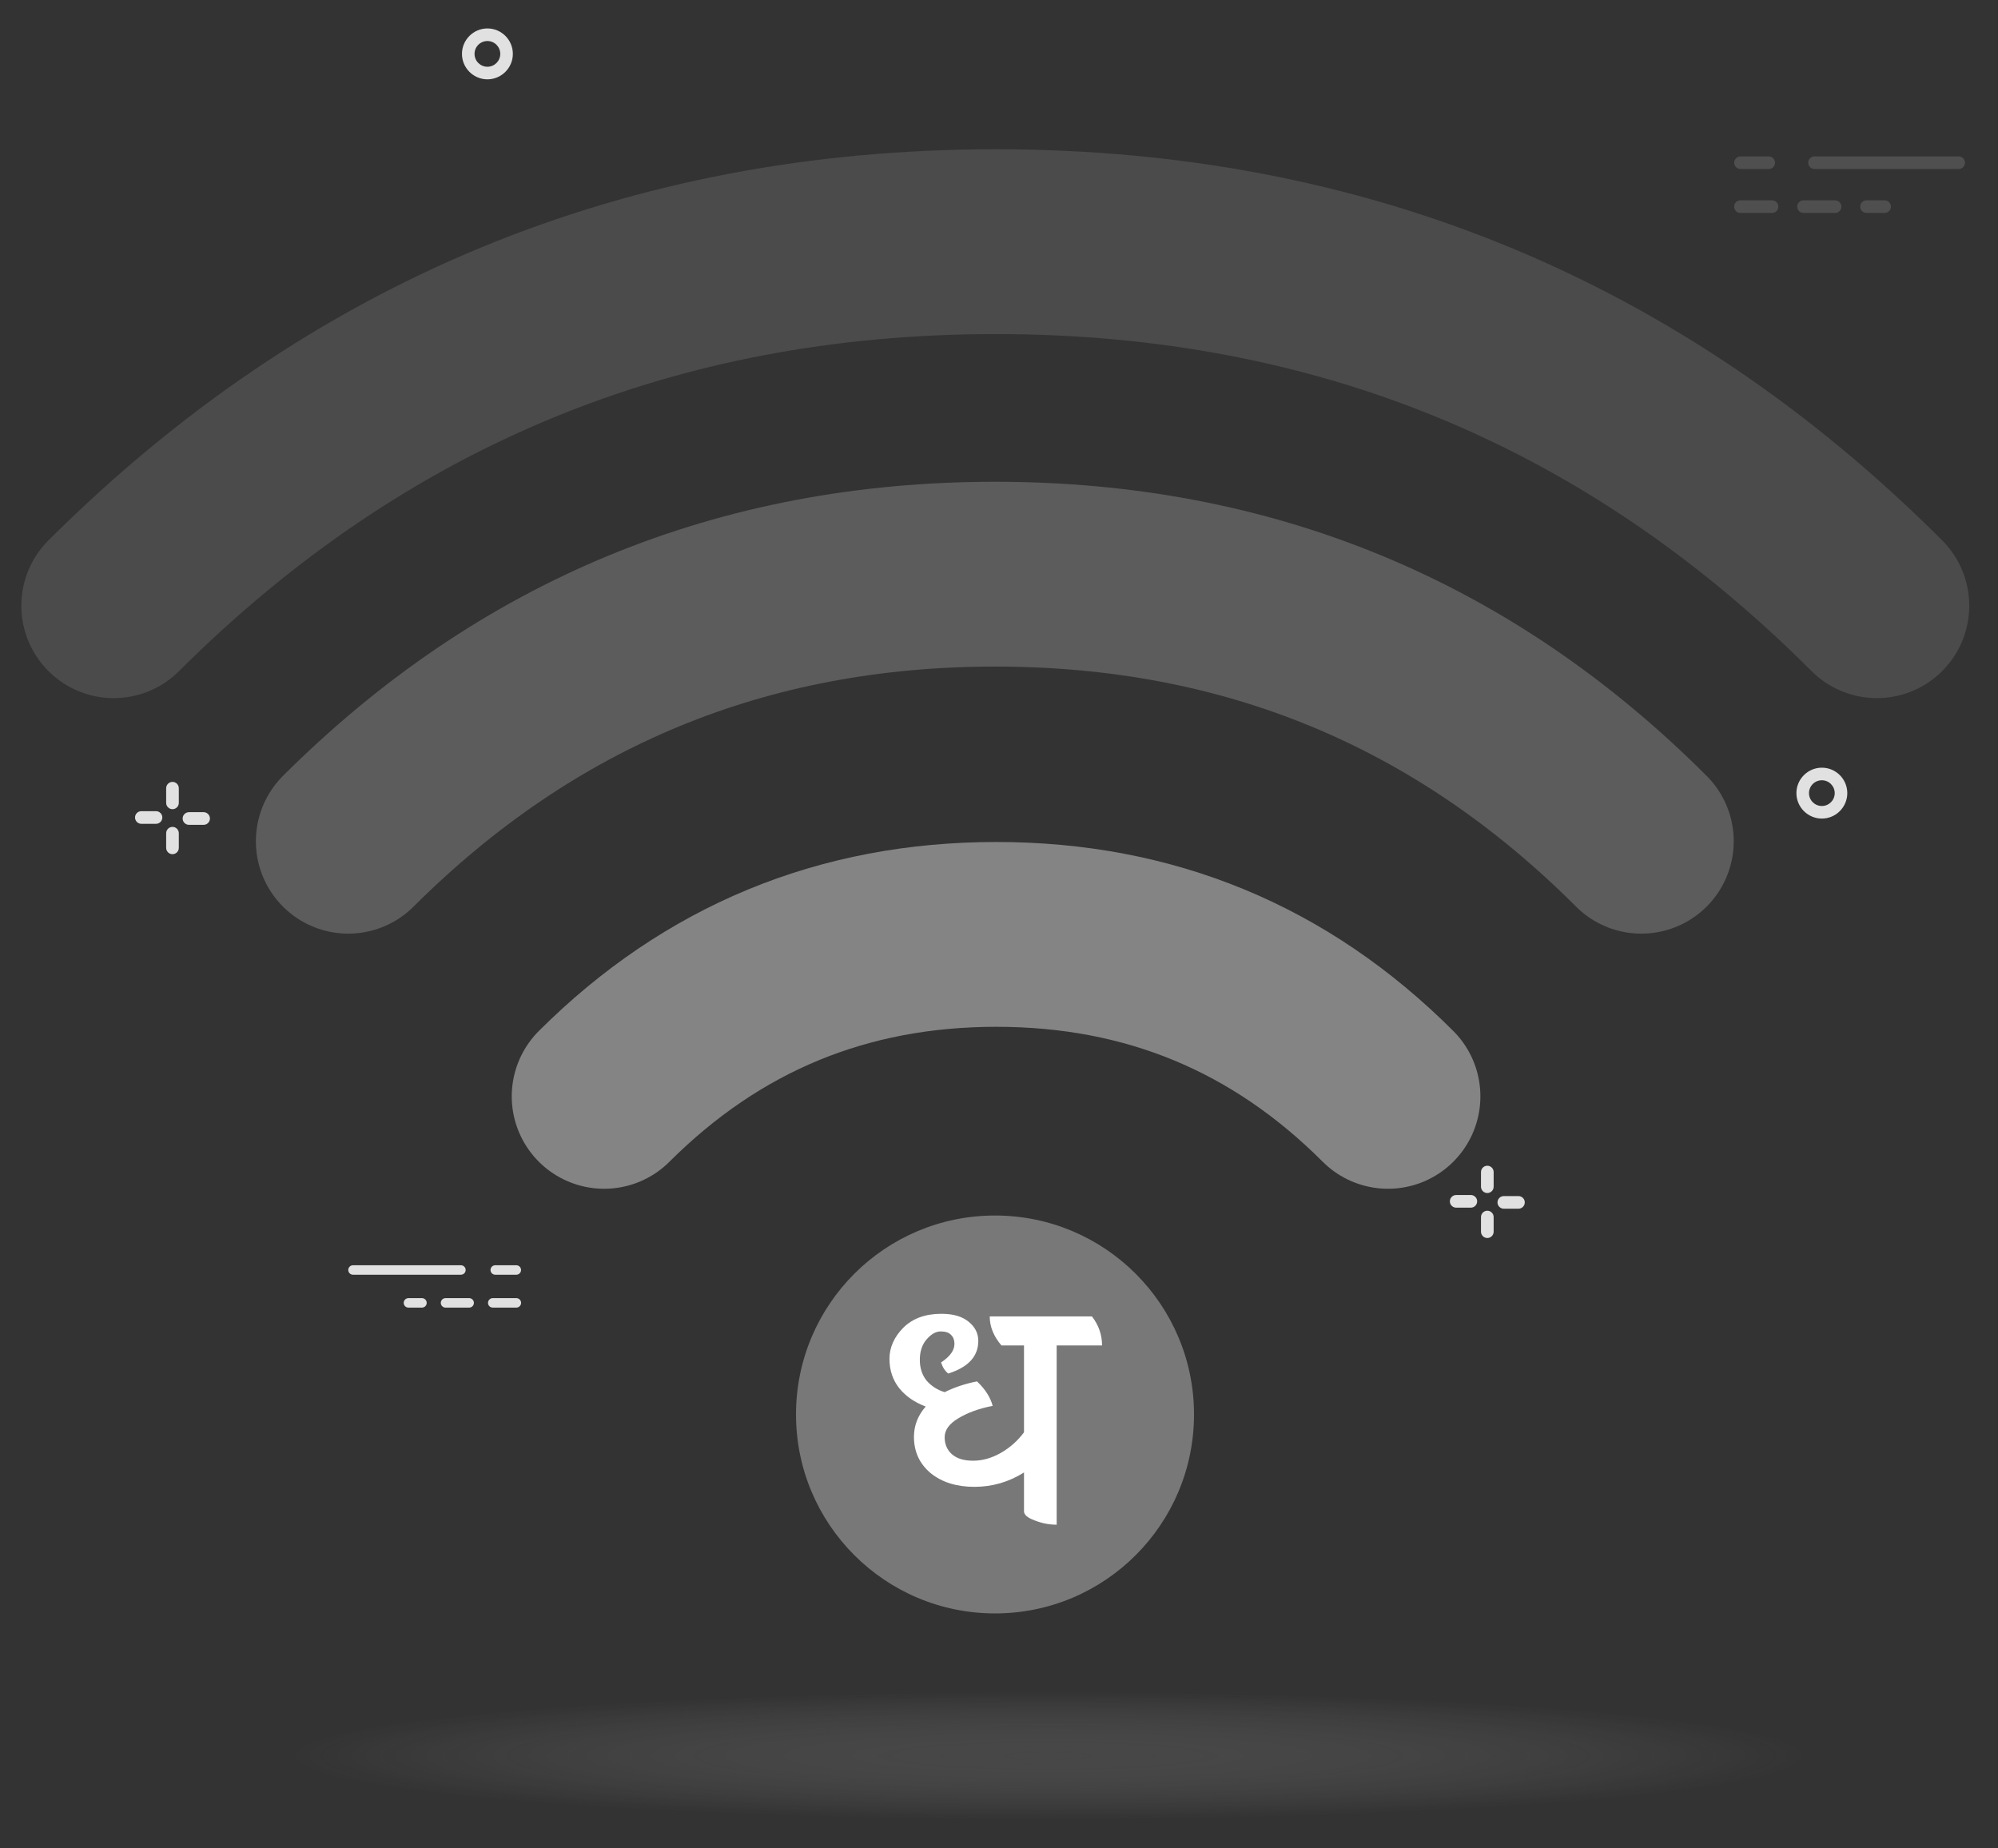
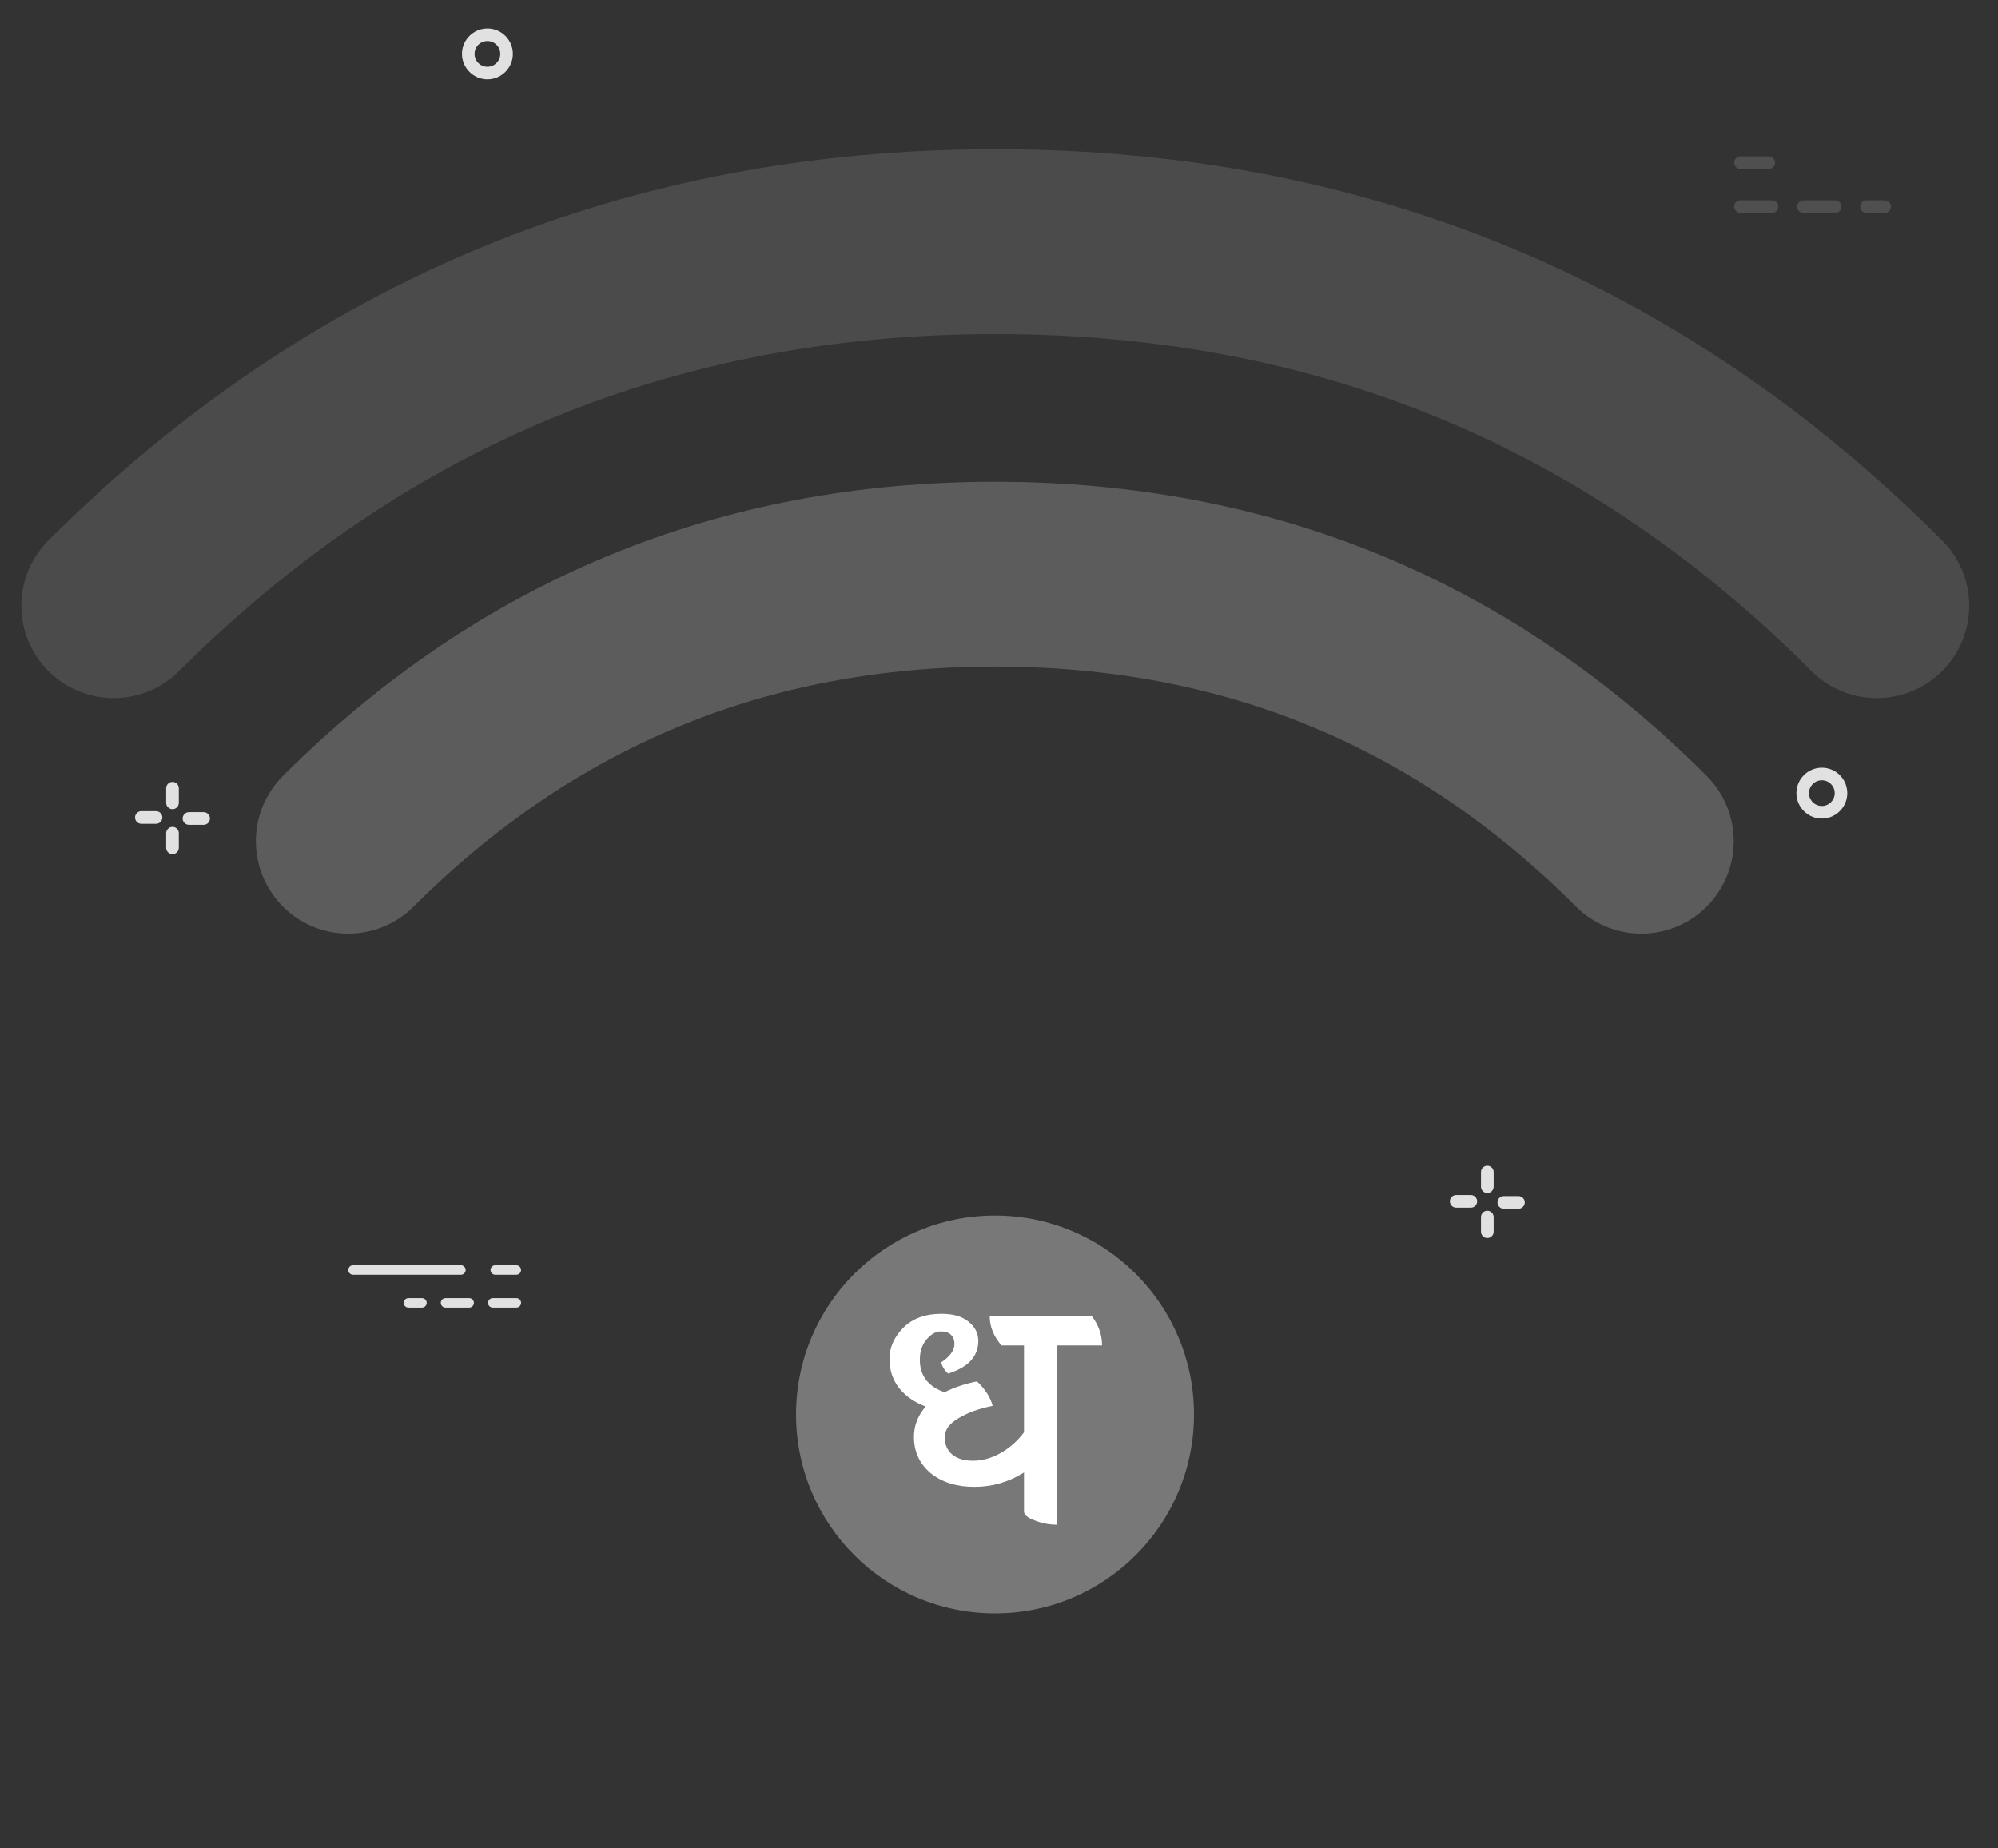
<svg xmlns="http://www.w3.org/2000/svg" width="173" height="160" viewBox="0 0 173 160" fill="none">
  <rect x="0" y="0" width="173" height="160" fill="#333333" stroke="none" />
  <path d="M42.203 2.462C43.422 2.462 44.406 3.453 44.406 4.665C44.406 5.877 43.415 6.868 42.203 6.868C40.991 6.868 40 5.877 40 4.665C40 3.453 40.991 2.462 42.203 2.462ZM42.203 5.779C42.819 5.779 43.317 5.28 43.317 4.665C43.317 4.05 42.819 3.551 42.203 3.551C41.588 3.551 41.089 4.05 41.089 4.665C41.089 5.28 41.588 5.779 42.203 5.779Z" fill="#E1E1E1" />
  <path d="M157.748 66.462C158.966 66.462 159.951 67.453 159.951 68.665C159.951 69.877 158.96 70.868 157.748 70.868C156.536 70.868 155.545 69.877 155.545 68.665C155.545 67.453 156.536 66.462 157.748 66.462ZM157.748 69.779C158.363 69.779 158.862 69.28 158.862 68.665C158.862 68.05 158.363 67.551 157.748 67.551C157.133 67.551 156.634 68.05 156.634 68.665C156.634 69.28 157.133 69.779 157.748 69.779Z" fill="#E1E1E1" />
  <path d="M14.935 71.588C15.237 71.588 15.483 71.834 15.483 72.136V73.403C15.483 73.705 15.237 73.951 14.935 73.951C14.634 73.951 14.388 73.705 14.388 73.403V72.136C14.388 71.834 14.634 71.588 14.935 71.588Z" fill="#E1E1E1" />
  <path d="M16.363 70.314H17.631C17.932 70.314 18.178 70.561 18.178 70.862C18.178 71.164 17.932 71.41 17.631 71.41H16.363C16.062 71.41 15.815 71.164 15.815 70.862C15.815 70.561 16.062 70.314 16.363 70.314Z" fill="#E1E1E1" />
  <path d="M14.935 67.692C15.237 67.692 15.483 67.939 15.483 68.24V69.508C15.483 69.809 15.237 70.055 14.935 70.055C14.634 70.055 14.388 69.809 14.388 69.508V68.24C14.388 67.939 14.634 67.692 14.935 67.692Z" fill="#E1E1E1" />
  <path d="M12.24 70.227H13.508C13.809 70.227 14.056 70.473 14.056 70.774C14.056 71.076 13.809 71.322 13.508 71.322H12.24C11.938 71.322 11.692 71.076 11.692 70.774C11.692 70.473 11.938 70.227 12.24 70.227Z" fill="#E1E1E1" />
-   <path d="M169.593 13.539H157.113C156.811 13.539 156.565 13.785 156.565 14.087C156.565 14.388 156.811 14.634 157.113 14.634H169.593C169.894 14.634 170.141 14.388 170.141 14.087C170.141 13.785 169.894 13.539 169.593 13.539Z" fill="#A8A7A7" fill-opacity="0.24" />
  <path d="M153.144 13.539H150.707C150.405 13.539 150.159 13.785 150.159 14.087C150.159 14.388 150.405 14.634 150.707 14.634H153.144C153.445 14.634 153.691 14.388 153.691 14.087C153.691 13.785 153.445 13.539 153.144 13.539Z" fill="#A8A7A7" fill-opacity="0.24" />
  <path d="M163.181 17.342H161.618C161.316 17.342 161.07 17.588 161.07 17.89C161.07 18.191 161.316 18.437 161.618 18.437H163.181C163.482 18.437 163.729 18.191 163.729 17.89C163.729 17.588 163.482 17.342 163.181 17.342ZM158.892 17.342H156.159C155.858 17.342 155.612 17.588 155.612 17.89C155.612 18.191 155.858 18.437 156.159 18.437H158.892C159.193 18.437 159.439 18.191 159.439 17.89C159.439 17.588 159.193 17.342 158.892 17.342ZM153.433 17.342H150.701C150.399 17.342 150.153 17.588 150.153 17.89C150.153 18.191 150.399 18.437 150.701 18.437H153.433C153.735 18.437 153.981 18.191 153.981 17.89C153.981 17.588 153.735 17.342 153.433 17.342Z" fill="#A8A7A7" fill-opacity="0.24" />
  <path d="M30.565 109.539H39.91C40.135 109.539 40.32 109.723 40.32 109.949C40.32 110.175 40.135 110.359 39.91 110.359H30.565C30.34 110.359 30.155 110.175 30.155 109.949C30.155 109.723 30.34 109.539 30.565 109.539Z" fill="#E1E1E1" />
  <path d="M42.882 109.539H44.706C44.932 109.539 45.116 109.723 45.116 109.949C45.116 110.175 44.932 110.359 44.706 110.359H42.882C42.656 110.359 42.472 110.175 42.472 109.949C42.472 109.723 42.656 109.539 42.882 109.539Z" fill="#E1E1E1" />
  <path d="M35.366 112.386H36.536C36.762 112.386 36.947 112.57 36.947 112.796C36.947 113.022 36.762 113.206 36.536 113.206H35.366C35.14 113.206 34.956 113.022 34.956 112.796C34.956 112.57 35.14 112.386 35.366 112.386ZM38.578 112.386H40.623C40.849 112.386 41.033 112.57 41.033 112.796C41.033 113.022 40.849 113.206 40.623 113.206H38.578C38.352 113.206 38.167 113.022 38.167 112.796C38.167 112.57 38.352 112.386 38.578 112.386ZM42.665 112.386H44.71C44.936 112.386 45.12 112.57 45.12 112.796C45.12 113.022 44.936 113.206 44.71 113.206H42.665C42.439 113.206 42.255 113.022 42.255 112.796C42.255 112.57 42.439 112.386 42.665 112.386Z" fill="#E1E1E1" />
  <path d="M128.782 104.818C129.084 104.818 129.33 105.065 129.33 105.366V106.634C129.33 106.935 129.084 107.181 128.782 107.181C128.481 107.181 128.234 106.935 128.234 106.634V105.366C128.234 105.065 128.481 104.818 128.782 104.818Z" fill="#E1E1E1" />
  <path d="M130.211 103.55H131.478C131.78 103.55 132.026 103.796 132.026 104.097C132.026 104.399 131.78 104.645 131.478 104.645H130.211C129.909 104.645 129.663 104.399 129.663 104.097C129.663 103.796 129.909 103.55 130.211 103.55Z" fill="#E1E1E1" />
  <path d="M128.782 100.923C129.084 100.923 129.33 101.169 129.33 101.471V102.738C129.33 103.04 129.084 103.286 128.782 103.286C128.481 103.286 128.234 103.04 128.234 102.738V101.471C128.234 101.169 128.481 100.923 128.782 100.923Z" fill="#E1E1E1" />
  <path d="M126.087 103.458H127.354C127.656 103.458 127.902 103.704 127.902 104.006C127.902 104.307 127.656 104.553 127.354 104.553H126.087C125.785 104.553 125.539 104.307 125.539 104.006C125.539 103.704 125.785 103.458 126.087 103.458Z" fill="#E1E1E1" />
-   <path d="M90.769 157.539C126.965 157.539 156.307 155.059 156.307 152C156.307 148.942 126.965 146.462 90.769 146.462C54.573 146.462 25.23 148.942 25.23 152C25.23 155.059 54.573 157.539 90.769 157.539Z" fill="url(#paint0_radial_677_6794)" />
-   <path d="M52.31 94.917C61.685 85.569 73.004 80.895 86.267 80.895C99.53 80.895 110.835 85.569 120.182 94.917" stroke="#999999" stroke-opacity="0.8" stroke-width="16" stroke-linecap="round" stroke-linejoin="round" />
  <path d="M30.155 72.83C45.624 57.416 64.292 49.709 86.157 49.709C108.051 49.709 126.705 57.416 142.118 72.83" stroke="#999999" stroke-opacity="0.4" stroke-width="16" stroke-linecap="round" stroke-linejoin="round" />
  <path d="M9.848 52.44C30.942 31.428 56.392 20.923 86.199 20.923C116.062 20.923 141.498 31.428 162.51 52.44" stroke="#999999" stroke-opacity="0.24" stroke-width="16" stroke-linecap="round" stroke-linejoin="round" />
  <g clip-path="url(#clip0_677_6794)">
    <path d="M86.155 139.681C95.671 139.681 103.385 131.97 103.385 122.457C103.385 112.945 95.671 105.233 86.155 105.233C76.638 105.233 68.924 112.945 68.924 122.457C68.924 131.97 76.638 139.681 86.155 139.681Z" fill="#898989" fill-opacity="0.8" />
    <path d="M95.423 116.484H91.493V132.001C90.852 132.001 90.221 131.879 89.599 131.634C88.976 131.408 88.665 131.144 88.665 130.842V127.479C87.346 128.308 85.913 128.723 84.367 128.723C82.822 128.723 81.559 128.327 80.579 127.535C79.617 126.725 79.136 125.679 79.136 124.398C79.136 123.418 79.476 122.542 80.154 121.769C79.193 121.411 78.43 120.884 77.864 120.187C77.298 119.471 77.016 118.623 77.016 117.643C77.016 116.663 77.412 115.768 78.203 114.958C79.014 114.147 80.117 113.742 81.512 113.742C82.529 113.742 83.312 113.968 83.859 114.421C84.424 114.873 84.707 115.429 84.707 116.088C84.707 117.426 83.84 118.368 82.105 118.915C81.823 118.689 81.615 118.368 81.483 117.954C82.256 117.445 82.643 116.908 82.643 116.343C82.643 116.022 82.548 115.768 82.36 115.579C82.171 115.372 81.87 115.268 81.455 115.268C81.04 115.268 80.635 115.495 80.239 115.947C79.843 116.399 79.645 116.993 79.645 117.728C79.645 118.444 79.843 119.047 80.239 119.537C80.654 120.008 81.172 120.337 81.794 120.526C82.624 120.111 83.557 119.8 84.594 119.593C85.31 120.271 85.762 120.978 85.951 121.713C84.782 121.939 83.793 122.297 82.982 122.787C82.19 123.258 81.794 123.805 81.794 124.426C81.794 125.029 82.002 125.519 82.416 125.896C82.85 126.273 83.463 126.461 84.254 126.461C85.065 126.461 85.866 126.235 86.658 125.783C87.45 125.331 88.119 124.737 88.665 124.002V116.484H86.714C86.036 115.692 85.697 114.854 85.697 113.968H94.547C95.131 114.722 95.423 115.561 95.423 116.484Z" fill="white" />
  </g>
  <defs>
    <radialGradient id="paint0_radial_677_6794" cx="0" cy="0" r="1" gradientUnits="userSpaceOnUse" gradientTransform="translate(90.769 152) rotate(90) scale(5.538 65.538)">
      <stop stop-color="#858585" stop-opacity="0.24" />
      <stop offset="1" stop-color="#EEEEEE" stop-opacity="0" />
    </radialGradient>
    <clipPath id="clip0_677_6794">
      <rect width="34.462" height="34.462" fill="white" transform="translate(68.924 105.231)" />
    </clipPath>
  </defs>
</svg>